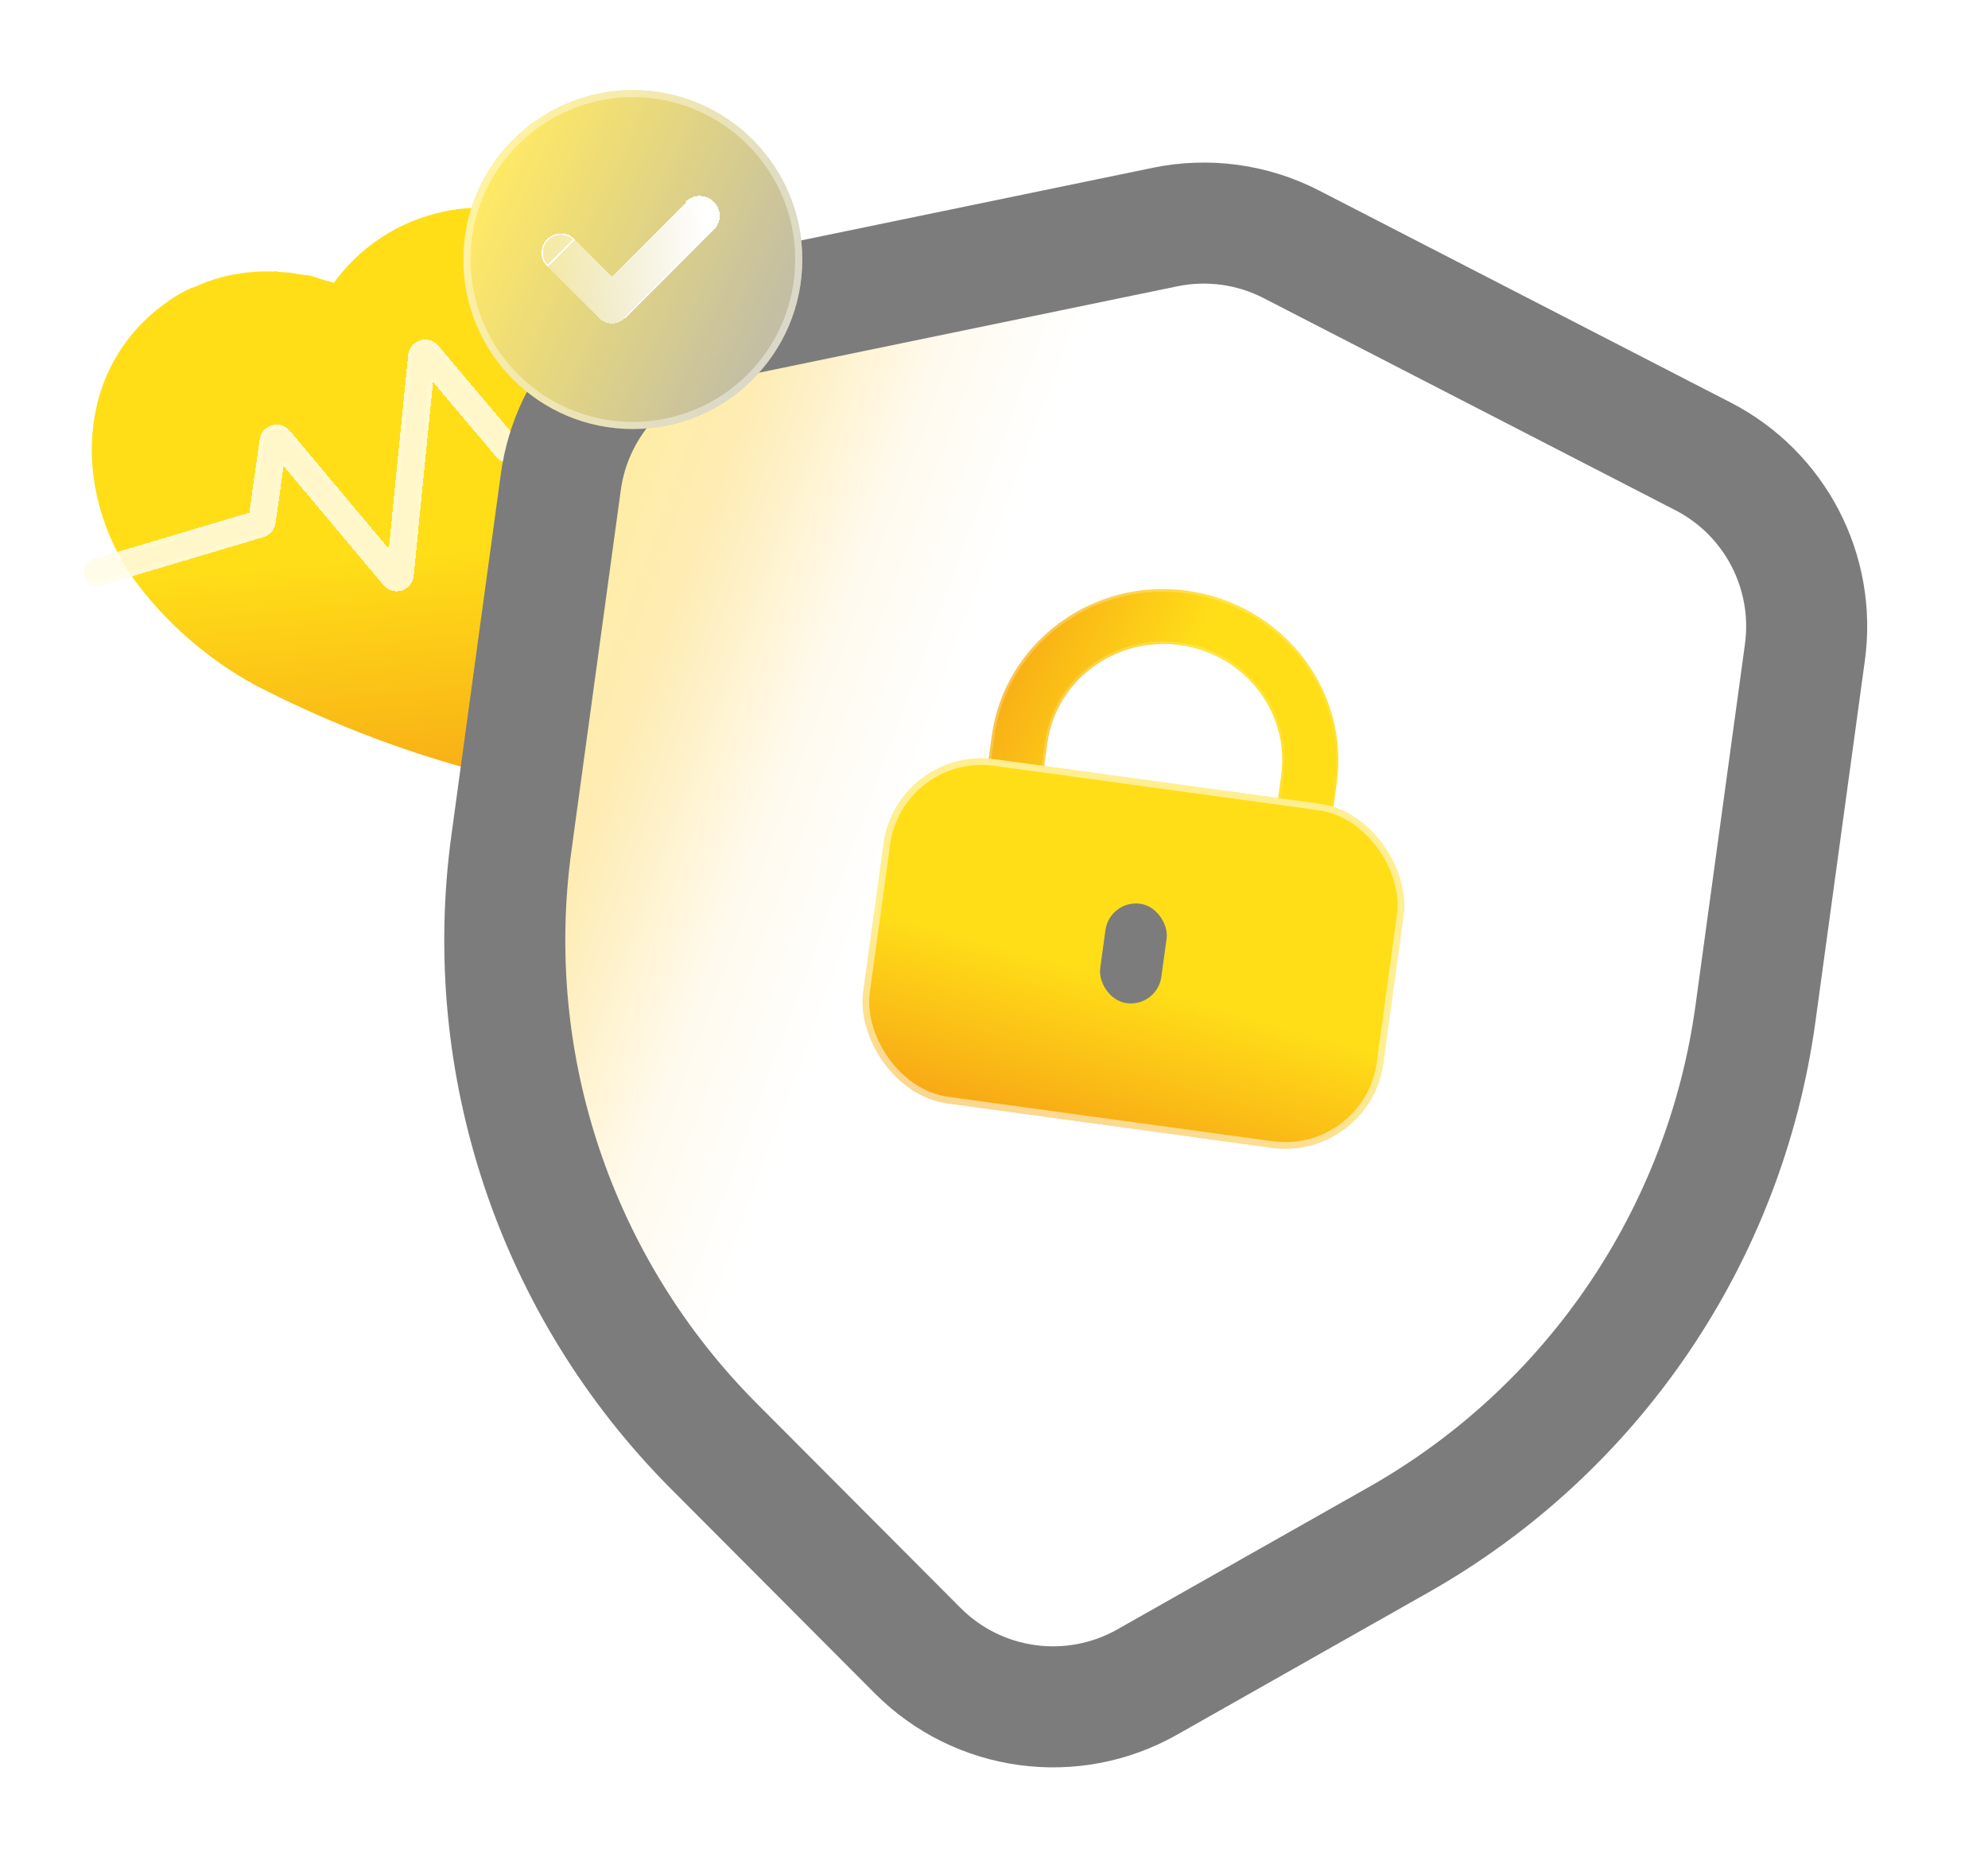
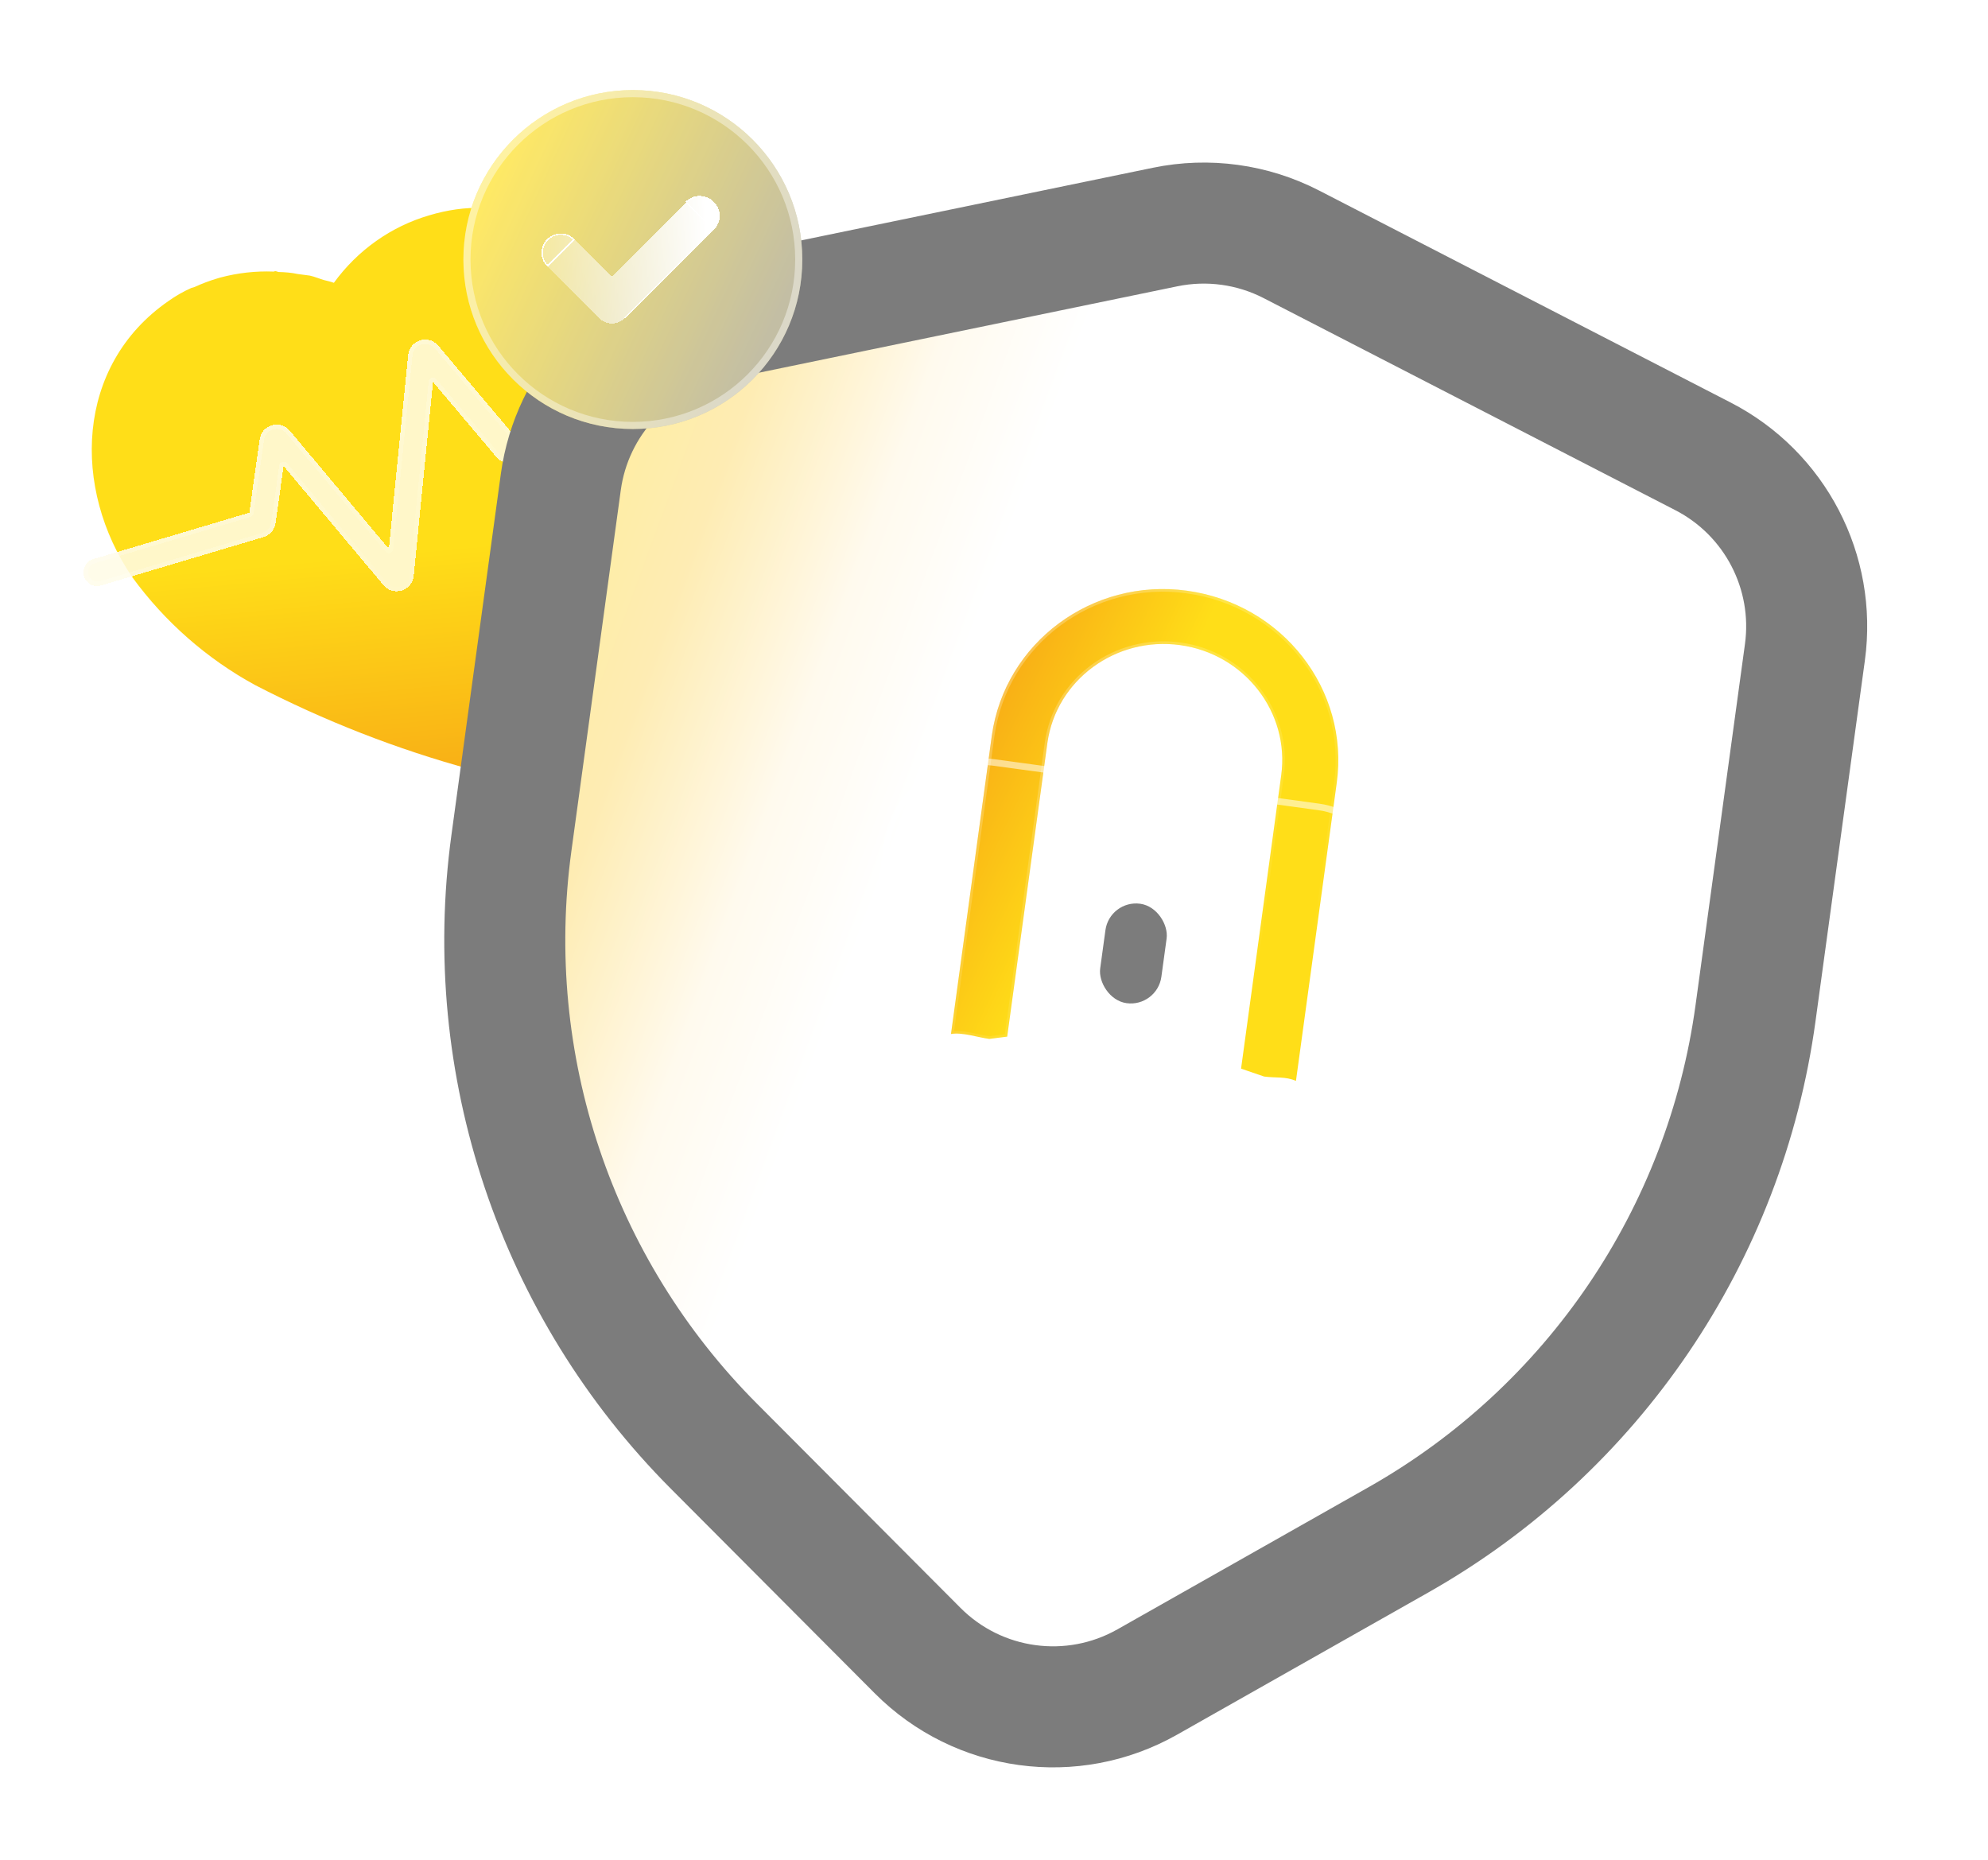
<svg xmlns="http://www.w3.org/2000/svg" width="295" height="276" viewBox="0 0 295 276" fill="none">
  <g clip-path="url(#clip0_1353_50559)">
    <g filter="url(#filter0_b_1353_50559)">
      <path d="M71.737 30.852C69.034 30.76 66.34 31.164 63.751 31.935C58.036 33.592 53.063 37.128 49.542 41.968C49.088 41.795 48.563 41.679 48.08 41.559C47.595 41.431 46.675 41.04 45.962 40.895L44.195 40.662C43.24 40.455 42.285 40.382 41.291 40.361C41.186 40.307 41.037 40.258 40.85 40.228L40.608 40.301C37.937 40.198 35.3 40.492 32.692 41.184L32.241 41.318C31.092 41.66 29.971 42.079 28.868 42.59L28.375 42.737C27.192 43.264 26.051 43.916 24.983 44.681C11.167 54.249 10.658 72.49 19.619 85.634C24.456 92.274 30.69 97.747 37.836 101.645C48.13 106.977 58.901 111.185 70.028 114.214L71.291 114.557L72.132 113.632C79.744 104.978 86.41 95.579 92.048 85.547C95.934 78.364 98.143 70.332 98.518 62.14C98.751 46.258 88.347 31.267 71.737 30.852V30.852Z" fill="url(#paint0_linear_1353_50559)" />
    </g>
    <g filter="url(#filter1_d_1353_50559)">
      <path fill-rule="evenodd" clip-rule="evenodd" d="M64.255 56.68L61.391 85.451C61.168 87.694 58.355 88.561 56.907 86.834L42.086 69.158L40.891 77.618C40.751 78.604 40.05 79.418 39.096 79.702L15.009 86.874C13.931 87.195 12.797 86.582 12.476 85.504C12.155 84.425 12.769 83.291 13.847 82.97L36.994 76.078L38.532 65.193C38.84 63.011 41.588 62.225 43.004 63.913L57.697 81.437L60.559 52.683C60.782 50.444 63.587 49.574 65.038 51.293L76.124 64.426L101.686 56.814C102.765 56.493 103.899 57.107 104.22 58.185C104.541 59.263 103.927 60.397 102.849 60.718L76.329 68.615C75.359 68.904 74.309 68.591 73.657 67.817L64.255 56.68Z" fill="#FFFCE6" fill-opacity="0.86" shape-rendering="crispEdges" />
      <path d="M64.503 56.47C64.419 56.37 64.283 56.331 64.159 56.37C64.034 56.408 63.945 56.518 63.932 56.648L61.068 85.419C60.873 87.375 58.419 88.132 57.156 86.626L42.335 68.95C42.252 68.851 42.12 68.811 41.996 68.846C41.873 68.881 41.782 68.986 41.764 69.113L40.569 77.573C40.447 78.432 39.836 79.142 39.004 79.39L14.917 86.563C14.011 86.832 13.058 86.317 12.788 85.411C12.518 84.505 13.034 83.552 13.94 83.282L37.087 76.389C37.209 76.353 37.298 76.249 37.316 76.123L38.854 65.239C39.123 63.335 41.519 62.649 42.755 64.122L57.448 81.646C57.532 81.746 57.668 81.786 57.793 81.748C57.918 81.709 58.008 81.599 58.021 81.469L60.883 52.715C61.077 50.762 63.524 50.003 64.79 51.502L75.876 64.635C75.959 64.734 76.093 64.774 76.217 64.737L101.779 57.125C102.685 56.856 103.638 57.371 103.908 58.277C104.178 59.183 103.662 60.137 102.756 60.406L76.236 68.303C75.39 68.555 74.475 68.282 73.905 67.608L64.503 56.47Z" stroke="url(#paint1_linear_1353_50559)" stroke-width="0.65" stroke-linecap="round" stroke-linejoin="round" shape-rendering="crispEdges" />
    </g>
    <path d="M267.833 96.787L260.5 150.362C256 183.245 236.405 212.142 207.52 228.491L170.233 249.596C159.124 255.884 145.183 253.976 136.172 244.935L105.927 214.587C82.497 191.078 71.387 157.979 75.888 125.095L83.22 71.52C84.85 59.609 93.812 50.02 105.586 47.589L172.895 33.689C179.246 32.378 185.855 33.282 191.62 36.252L252.72 67.725C263.407 73.231 269.463 84.876 267.833 96.787Z" fill="url(#paint2_linear_1353_50559)" stroke="#7C7C7C" stroke-width="17.961" />
    <g filter="url(#filter2_bd_1353_50559)">
      <path d="M198.36 116.17L192.308 160.391C190.723 159.705 189.365 159.989 187.575 159.744L184.162 158.573L190.119 115.042C191.399 105.694 184.669 97.033 175.11 95.725C165.552 94.416 156.749 100.905 155.428 110.201L149.458 153.823L146.798 154.163C144.961 153.911 142.834 153.151 141.117 153.432L147.175 109.165C149.113 95.357 162.087 85.733 176.119 87.653C190.34 89.599 200.25 102.355 198.36 116.17Z" fill="url(#paint3_linear_1353_50559)" />
      <path d="M198.36 116.17L192.308 160.391C190.723 159.705 189.365 159.989 187.575 159.744L184.162 158.573L190.119 115.042C191.399 105.694 184.669 97.033 175.11 95.725C165.552 94.416 156.749 100.905 155.428 110.201L149.458 153.823L146.798 154.163C144.961 153.911 142.834 153.151 141.117 153.432L147.175 109.165C149.113 95.357 162.087 85.733 176.119 87.653C190.34 89.599 200.25 102.355 198.36 116.17Z" fill="url(#paint4_linear_1353_50559)" />
      <path d="M155.235 110.173L155.235 110.174L149.285 153.648L146.799 153.965C146.227 153.886 145.634 153.759 145.027 153.628C144.672 153.552 144.313 153.475 143.949 153.406C143.064 153.237 142.17 153.118 141.346 153.204L147.369 109.192C149.292 95.493 162.164 85.941 176.093 87.847C190.211 89.779 200.041 102.44 198.166 116.144L192.148 160.115C191.415 159.836 190.727 159.749 190.03 159.707C189.79 159.692 189.551 159.684 189.309 159.675C188.774 159.655 188.226 159.634 187.621 159.552L184.377 158.44L190.313 115.069C191.608 105.61 184.799 96.853 175.137 95.531C165.476 94.209 156.571 100.767 155.235 110.173Z" stroke="url(#paint5_linear_1353_50559)" stroke-width="0.391" />
    </g>
    <g filter="url(#filter3_bd_1353_50559)">
-       <rect x="133.097" y="110.676" width="77.889" height="51.544" rx="14.667" transform="rotate(7.793 133.097 110.676)" fill="url(#paint6_linear_1353_50559)" />
      <rect x="133.515" y="111.226" width="76.912" height="50.567" rx="14.178" transform="rotate(7.793 133.515 111.226)" stroke="white" stroke-opacity="0.53" stroke-width="0.978" />
    </g>
    <g filter="url(#filter4_bd_1353_50559)">
      <rect x="164.657" y="133.484" width="9.163" height="14.891" rx="4.582" transform="rotate(7.793 164.657 133.484)" fill="#7C7C7C" />
    </g>
    <g filter="url(#filter5_d_1353_50559)">
      <path d="M93.909 63.658C107.796 63.658 119.054 52.4 119.054 38.512C119.054 24.625 107.796 13.367 93.909 13.367C80.022 13.367 68.764 24.625 68.764 38.512C68.764 52.4 80.022 63.658 93.909 63.658Z" fill="url(#paint7_linear_1353_50559)" />
      <path d="M93.909 63.658C107.796 63.658 119.054 52.4 119.054 38.512C119.054 24.625 107.796 13.367 93.909 13.367C80.022 13.367 68.764 24.625 68.764 38.512C68.764 52.4 80.022 63.658 93.909 63.658Z" fill="white" fill-opacity="0.2" />
      <path d="M118.527 38.512C118.527 52.109 107.505 63.131 93.909 63.131C80.313 63.131 69.291 52.109 69.291 38.512C69.291 24.916 80.313 13.894 93.909 13.894C107.505 13.894 118.527 24.916 118.527 38.512Z" stroke="white" stroke-opacity="0.4" stroke-width="1.054" />
    </g>
    <g filter="url(#filter6_bd_1353_50559)">
      <path d="M81.19 39.525C80.655 38.987 80.354 38.26 80.354 37.501C80.354 36.742 80.655 36.015 81.19 35.478C81.729 34.942 82.457 34.641 83.217 34.641C83.976 34.641 84.705 34.942 85.243 35.478L90.79 41.024L101.805 30.009C102.927 28.893 104.743 28.893 105.858 30.009C106.125 30.274 106.336 30.589 106.481 30.936C106.625 31.284 106.699 31.656 106.699 32.032C106.699 32.408 106.625 32.78 106.481 33.128C106.336 33.475 106.125 33.79 105.858 34.055L92.714 47.2C92.461 47.452 92.161 47.653 91.831 47.79C91.501 47.926 91.147 47.997 90.79 47.997C90.433 47.997 90.079 47.926 89.749 47.79C89.418 47.653 89.119 47.452 88.866 47.2L81.19 39.525Z" fill="url(#paint8_linear_1353_50559)" shape-rendering="crispEdges" />
      <path d="M105.858 34.055C106.125 33.79 106.336 33.475 106.481 33.128C106.625 32.78 106.699 32.408 106.699 32.032C106.699 31.656 106.625 31.284 106.481 30.936C106.336 30.589 106.125 30.274 105.858 30.009C104.743 28.893 102.927 28.893 101.805 30.009M105.858 34.055L101.805 30.009M105.858 34.055L92.714 47.2L105.858 34.055ZM101.805 30.009L101.875 30.079L101.876 30.079L101.805 30.009ZM81.261 39.454C80.744 38.936 80.454 38.233 80.454 37.501C80.454 36.769 80.744 36.067 81.261 35.548C81.781 35.031 82.484 34.741 83.217 34.741C83.95 34.741 84.653 35.031 85.173 35.548C85.173 35.548 85.173 35.548 85.173 35.548L81.261 39.454Z" stroke="white" stroke-width="0.2" shape-rendering="crispEdges" />
    </g>
  </g>
  <defs>
    <filter id="filter0_b_1353_50559" x="-1.983" y="15.24" width="116.105" height="114.919" filterUnits="userSpaceOnUse" color-interpolation-filters="sRGB">
      <feFlood flood-opacity="0" result="BackgroundImageFix" />
      <feGaussianBlur in="BackgroundImageFix" stdDeviation="7.8" />
      <feComposite in2="SourceAlpha" operator="in" result="effect1_backgroundBlur_1353_50559" />
      <feBlend mode="normal" in="SourceGraphic" in2="effect1_backgroundBlur_1353_50559" result="shape" />
    </filter>
    <filter id="filter1_d_1353_50559" x="9.791" y="47.787" width="97.114" height="42.559" filterUnits="userSpaceOnUse" color-interpolation-filters="sRGB">
      <feFlood flood-opacity="0" result="BackgroundImageFix" />
      <feColorMatrix in="SourceAlpha" type="matrix" values="0 0 0 0 0 0 0 0 0 0 0 0 0 0 0 0 0 0 127 0" result="hardAlpha" />
      <feOffset />
      <feGaussianBlur stdDeviation="1.3" />
      <feComposite in2="hardAlpha" operator="out" />
      <feColorMatrix type="matrix" values="0 0 0 0 0 0 0 0 0 0 0 0 0 0 0 0 0 0 0.1 0" />
      <feBlend mode="normal" in2="BackgroundImageFix" result="effect1_dropShadow_1353_50559" />
      <feBlend mode="normal" in="SourceGraphic" in2="effect1_dropShadow_1353_50559" result="shape" />
    </filter>
    <filter id="filter2_bd_1353_50559" x="126.45" y="72.743" width="86.808" height="102.315" filterUnits="userSpaceOnUse" color-interpolation-filters="sRGB">
      <feFlood flood-opacity="0" result="BackgroundImageFix" />
      <feGaussianBlur in="BackgroundImageFix" stdDeviation="7.334" />
      <feComposite in2="SourceAlpha" operator="in" result="effect1_backgroundBlur_1353_50559" />
      <feColorMatrix in="SourceAlpha" type="matrix" values="0 0 0 0 0 0 0 0 0 0 0 0 0 0 0 0 0 0 127 0" result="hardAlpha" />
      <feOffset />
      <feGaussianBlur stdDeviation="2.197" />
      <feComposite in2="hardAlpha" operator="out" />
      <feColorMatrix type="matrix" values="0 0 0 0 0 0 0 0 0 0 0 0 0 0 0 0 0 0 0.08 0" />
      <feBlend mode="normal" in2="effect1_backgroundBlur_1353_50559" result="effect2_dropShadow_1353_50559" />
      <feBlend mode="normal" in="SourceGraphic" in2="effect2_dropShadow_1353_50559" result="shape" />
    </filter>
    <filter id="filter3_bd_1353_50559" x="99.994" y="84.562" width="136.387" height="113.856" filterUnits="userSpaceOnUse" color-interpolation-filters="sRGB">
      <feFlood flood-opacity="0" result="BackgroundImageFix" />
      <feGaussianBlur in="BackgroundImageFix" stdDeviation="13.983" />
      <feComposite in2="SourceAlpha" operator="in" result="effect1_backgroundBlur_1353_50559" />
      <feColorMatrix in="SourceAlpha" type="matrix" values="0 0 0 0 0 0 0 0 0 0 0 0 0 0 0 0 0 0 127 0" result="hardAlpha" />
      <feOffset />
      <feGaussianBlur stdDeviation="2.371" />
      <feComposite in2="hardAlpha" operator="out" />
      <feColorMatrix type="matrix" values="0 0 0 0 0 0 0 0 0 0 0 0 0 0 0 0 0 0 0.12 0" />
      <feBlend mode="normal" in2="effect1_backgroundBlur_1353_50559" result="effect2_dropShadow_1353_50559" />
      <feBlend mode="normal" in="SourceGraphic" in2="effect2_dropShadow_1353_50559" result="shape" />
    </filter>
    <filter id="filter4_bd_1353_50559" x="134.95" y="105.796" width="66.474" height="71.372" filterUnits="userSpaceOnUse" color-interpolation-filters="sRGB">
      <feFlood flood-opacity="0" result="BackgroundImageFix" />
      <feGaussianBlur in="BackgroundImageFix" stdDeviation="14.133" />
      <feComposite in2="SourceAlpha" operator="in" result="effect1_backgroundBlur_1353_50559" />
      <feColorMatrix in="SourceAlpha" type="matrix" values="0 0 0 0 0 0 0 0 0 0 0 0 0 0 0 0 0 0 127 0" result="hardAlpha" />
      <feOffset />
      <feGaussianBlur stdDeviation="2.356" />
      <feComposite in2="hardAlpha" operator="out" />
      <feColorMatrix type="matrix" values="0 0 0 0 0 0 0 0 0 0 0 0 0 0 0 0 0 0 0.12 0" />
      <feBlend mode="normal" in2="effect1_backgroundBlur_1353_50559" result="effect2_dropShadow_1353_50559" />
      <feBlend mode="normal" in="SourceGraphic" in2="effect2_dropShadow_1353_50559" result="shape" />
    </filter>
    <filter id="filter5_d_1353_50559" x="60.304" y="4.907" width="67.211" height="67.21" filterUnits="userSpaceOnUse" color-interpolation-filters="sRGB">
      <feFlood flood-opacity="0" result="BackgroundImageFix" />
      <feColorMatrix in="SourceAlpha" type="matrix" values="0 0 0 0 0 0 0 0 0 0 0 0 0 0 0 0 0 0 127 0" result="hardAlpha" />
      <feOffset />
      <feGaussianBlur stdDeviation="4.23" />
      <feComposite in2="hardAlpha" operator="out" />
      <feColorMatrix type="matrix" values="0 0 0 0 0 0 0 0 0 0 0 0 0 0 0 0 0 0 0.2 0" />
      <feBlend mode="normal" in2="BackgroundImageFix" result="effect1_dropShadow_1353_50559" />
      <feBlend mode="normal" in="SourceGraphic" in2="effect1_dropShadow_1353_50559" result="shape" />
    </filter>
    <filter id="filter6_bd_1353_50559" x="55.381" y="4.199" width="76.29" height="68.769" filterUnits="userSpaceOnUse" color-interpolation-filters="sRGB">
      <feFlood flood-opacity="0" result="BackgroundImageFix" />
      <feGaussianBlur in="BackgroundImageFix" stdDeviation="12.486" />
      <feComposite in2="SourceAlpha" operator="in" result="effect1_backgroundBlur_1353_50559" />
      <feColorMatrix in="SourceAlpha" type="matrix" values="0 0 0 0 0 0 0 0 0 0 0 0 0 0 0 0 0 0 127 0" result="hardAlpha" />
      <feOffset />
      <feGaussianBlur stdDeviation="1.673" />
      <feComposite in2="hardAlpha" operator="out" />
      <feColorMatrix type="matrix" values="0 0 0 0 0 0 0 0 0 0 0 0 0 0 0 0 0 0 0.12 0" />
      <feBlend mode="normal" in2="effect1_backgroundBlur_1353_50559" result="effect2_dropShadow_1353_50559" />
      <feBlend mode="normal" in="SourceGraphic" in2="effect2_dropShadow_1353_50559" result="shape" />
    </filter>
    <linearGradient id="paint0_linear_1353_50559" x1="47.955" y1="36.638" x2="55.861" y2="123.018" gradientUnits="userSpaceOnUse">
      <stop offset="0.532" stop-color="#FFDE18" />
      <stop offset="1" stop-color="#F7A515" />
    </linearGradient>
    <linearGradient id="paint1_linear_1353_50559" x1="22.725" y1="66.53" x2="46.427" y2="103.106" gradientUnits="userSpaceOnUse">
      <stop stop-color="white" stop-opacity="0.25" />
      <stop offset="1" stop-color="white" stop-opacity="0" />
    </linearGradient>
    <linearGradient id="paint2_linear_1353_50559" x1="76.181" y1="84.481" x2="243.132" y2="146.075" gradientUnits="userSpaceOnUse">
      <stop stop-color="#FFEE9C" />
      <stop offset="0.134" stop-color="#FEECB3" />
      <stop offset="0.27" stop-color="#FFFAEE" />
      <stop offset="0.378" stop-color="white" />
      <stop offset="1" stop-color="white" />
    </linearGradient>
    <linearGradient id="paint3_linear_1353_50559" x1="197.164" y1="97.893" x2="139.863" y2="92.472" gradientUnits="userSpaceOnUse">
      <stop stop-color="white" />
      <stop offset="1" stop-color="white" stop-opacity="0.2" />
    </linearGradient>
    <linearGradient id="paint4_linear_1353_50559" x1="196.781" y1="130.417" x2="142.186" y2="104.454" gradientUnits="userSpaceOnUse">
      <stop offset="0.532" stop-color="#FFDE18" />
      <stop offset="1" stop-color="#F7A515" />
    </linearGradient>
    <linearGradient id="paint5_linear_1353_50559" x1="157.641" y1="93.346" x2="197.027" y2="140.712" gradientUnits="userSpaceOnUse">
      <stop stop-color="white" stop-opacity="0.25" />
      <stop offset="1" stop-color="white" stop-opacity="0" />
    </linearGradient>
    <linearGradient id="paint6_linear_1353_50559" x1="172.042" y1="110.676" x2="164.351" y2="165.665" gradientUnits="userSpaceOnUse">
      <stop offset="0.532" stop-color="#FFDE18" />
      <stop offset="1" stop-color="#F7A515" />
    </linearGradient>
    <linearGradient id="paint7_linear_1353_50559" x1="72.939" y1="27.751" x2="115.082" y2="47.202" gradientUnits="userSpaceOnUse">
      <stop stop-color="#FEE33F" />
      <stop offset="1" stop-color="#B4AE8D" />
    </linearGradient>
    <linearGradient id="paint8_linear_1353_50559" x1="104.831" y1="32.343" x2="75.524" y2="33.777" gradientUnits="userSpaceOnUse">
      <stop stop-color="white" />
      <stop offset="1" stop-color="white" stop-opacity="0.2" />
    </linearGradient>
    <clipPath id="clip0_1353_50559">
      <rect width="295" height="275.549" fill="white" transform="translate(0 0.191)" />
    </clipPath>
  </defs>
</svg>